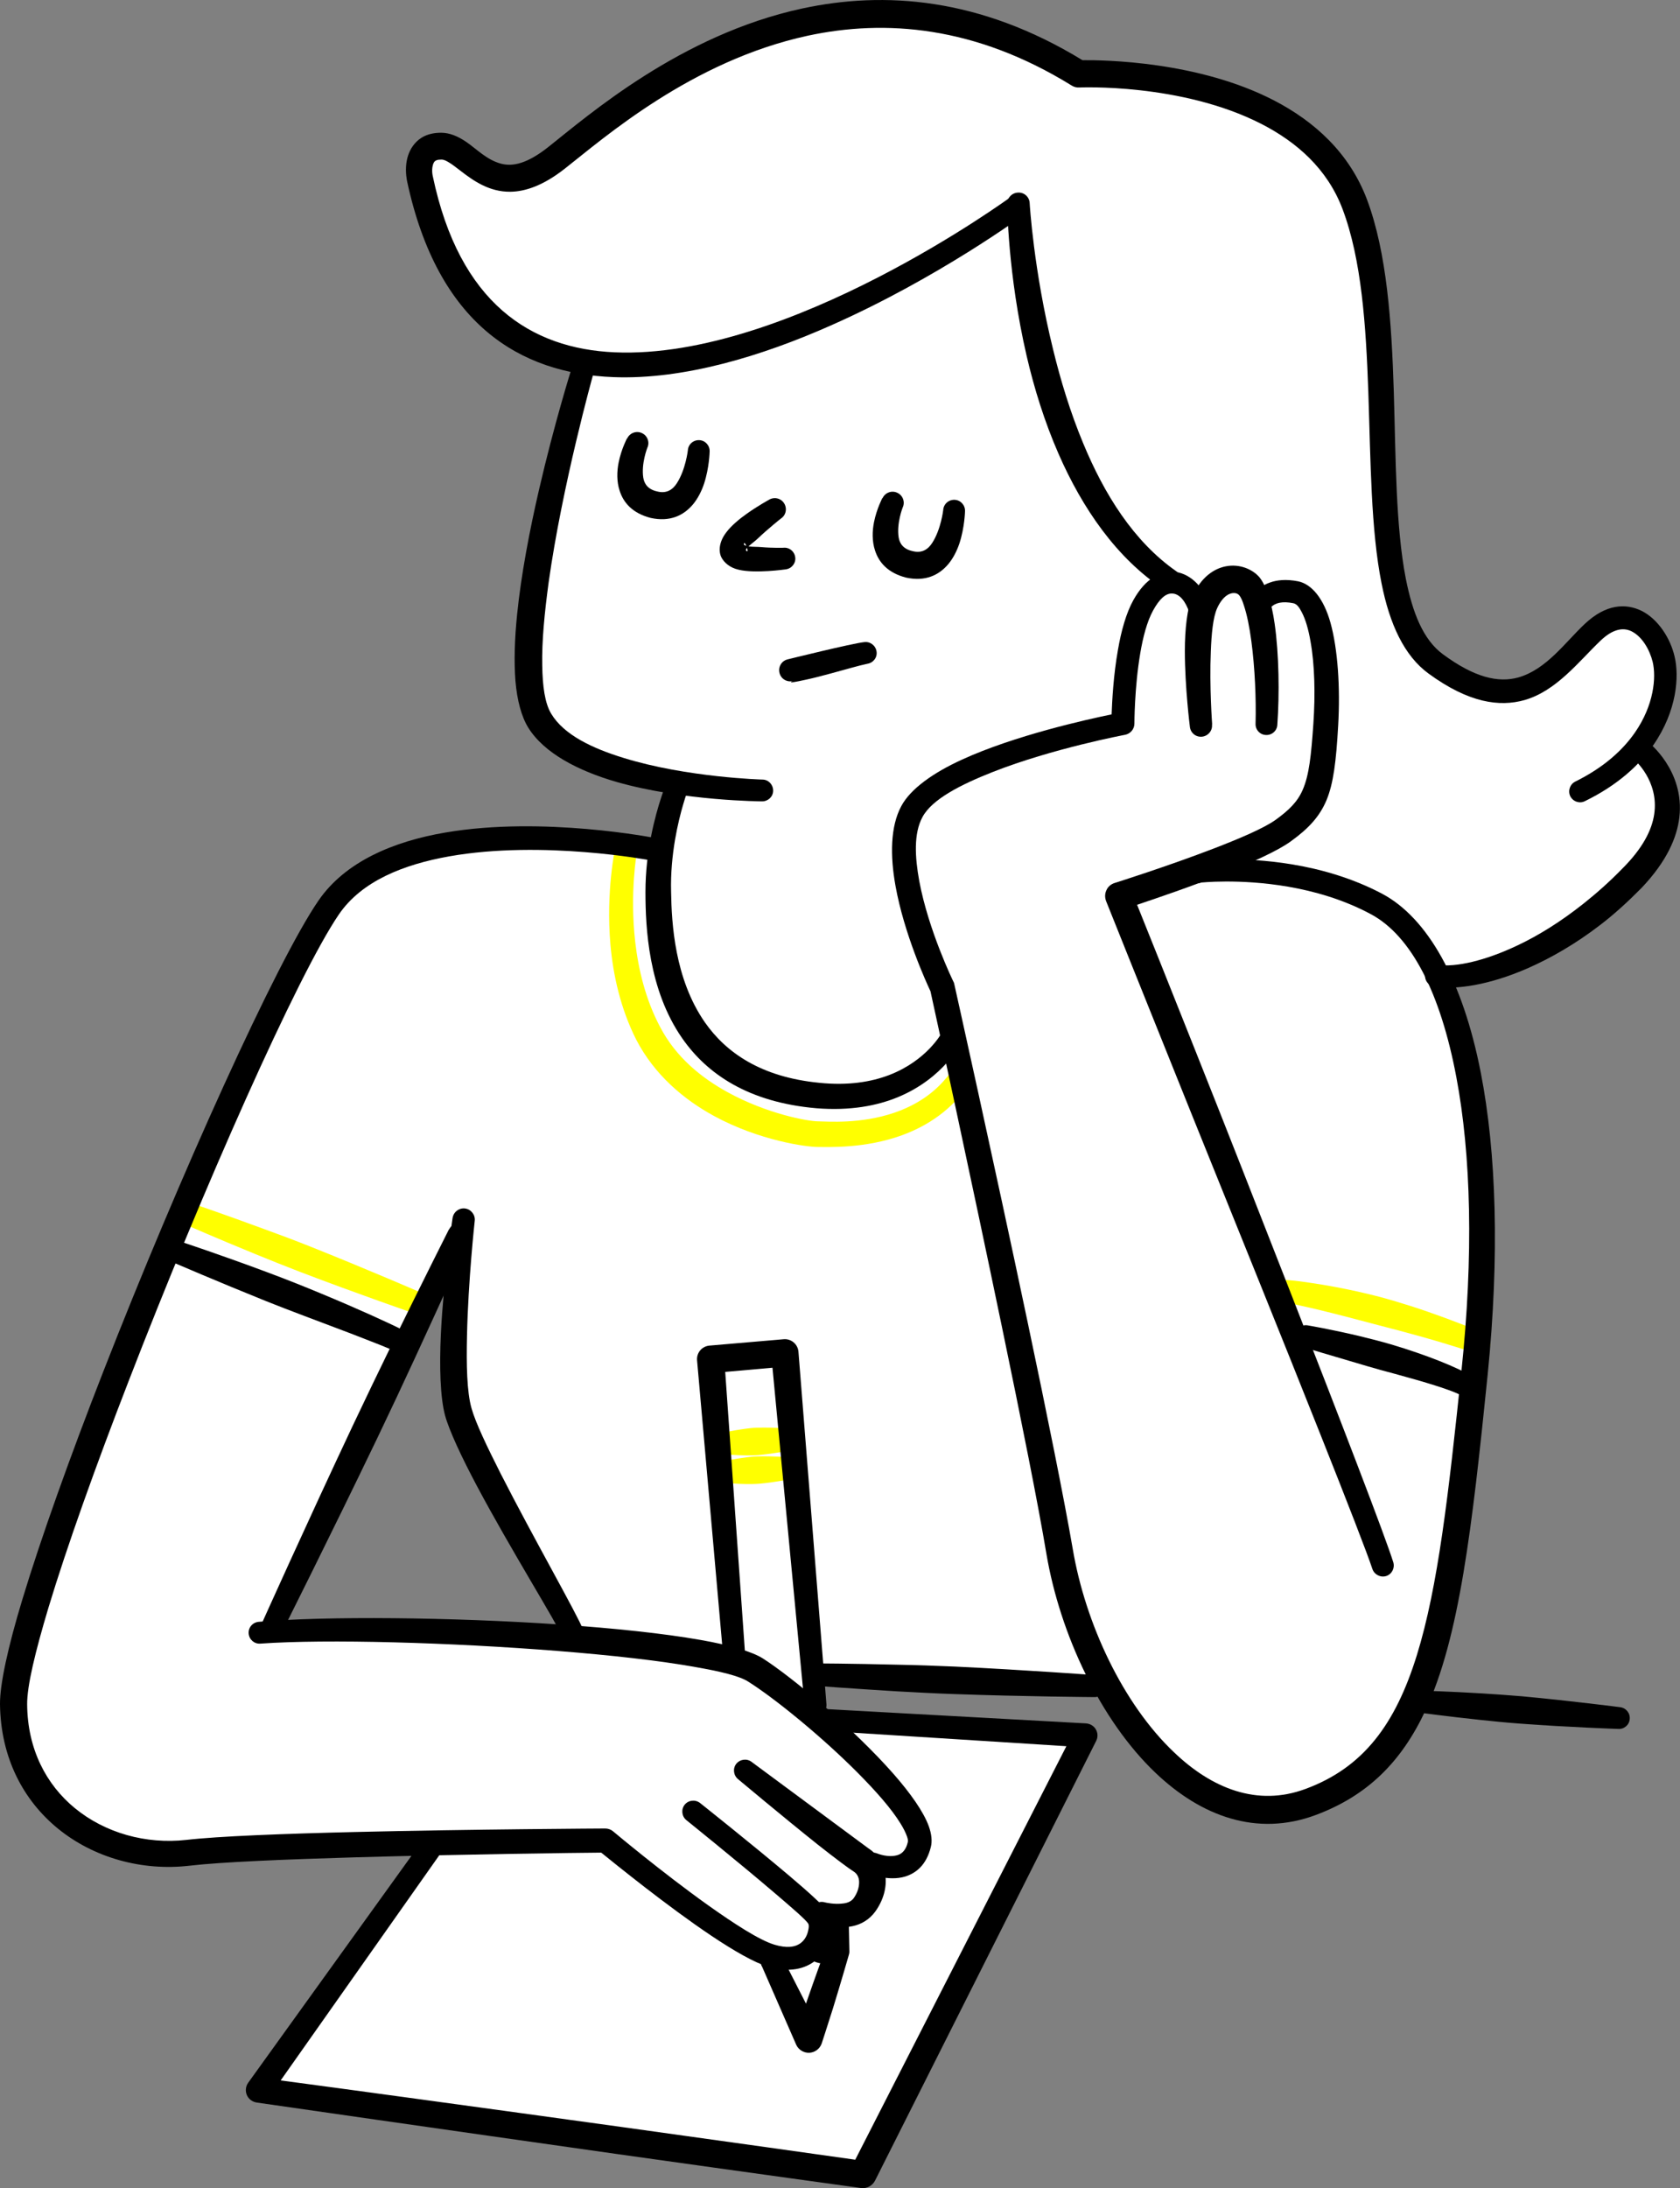
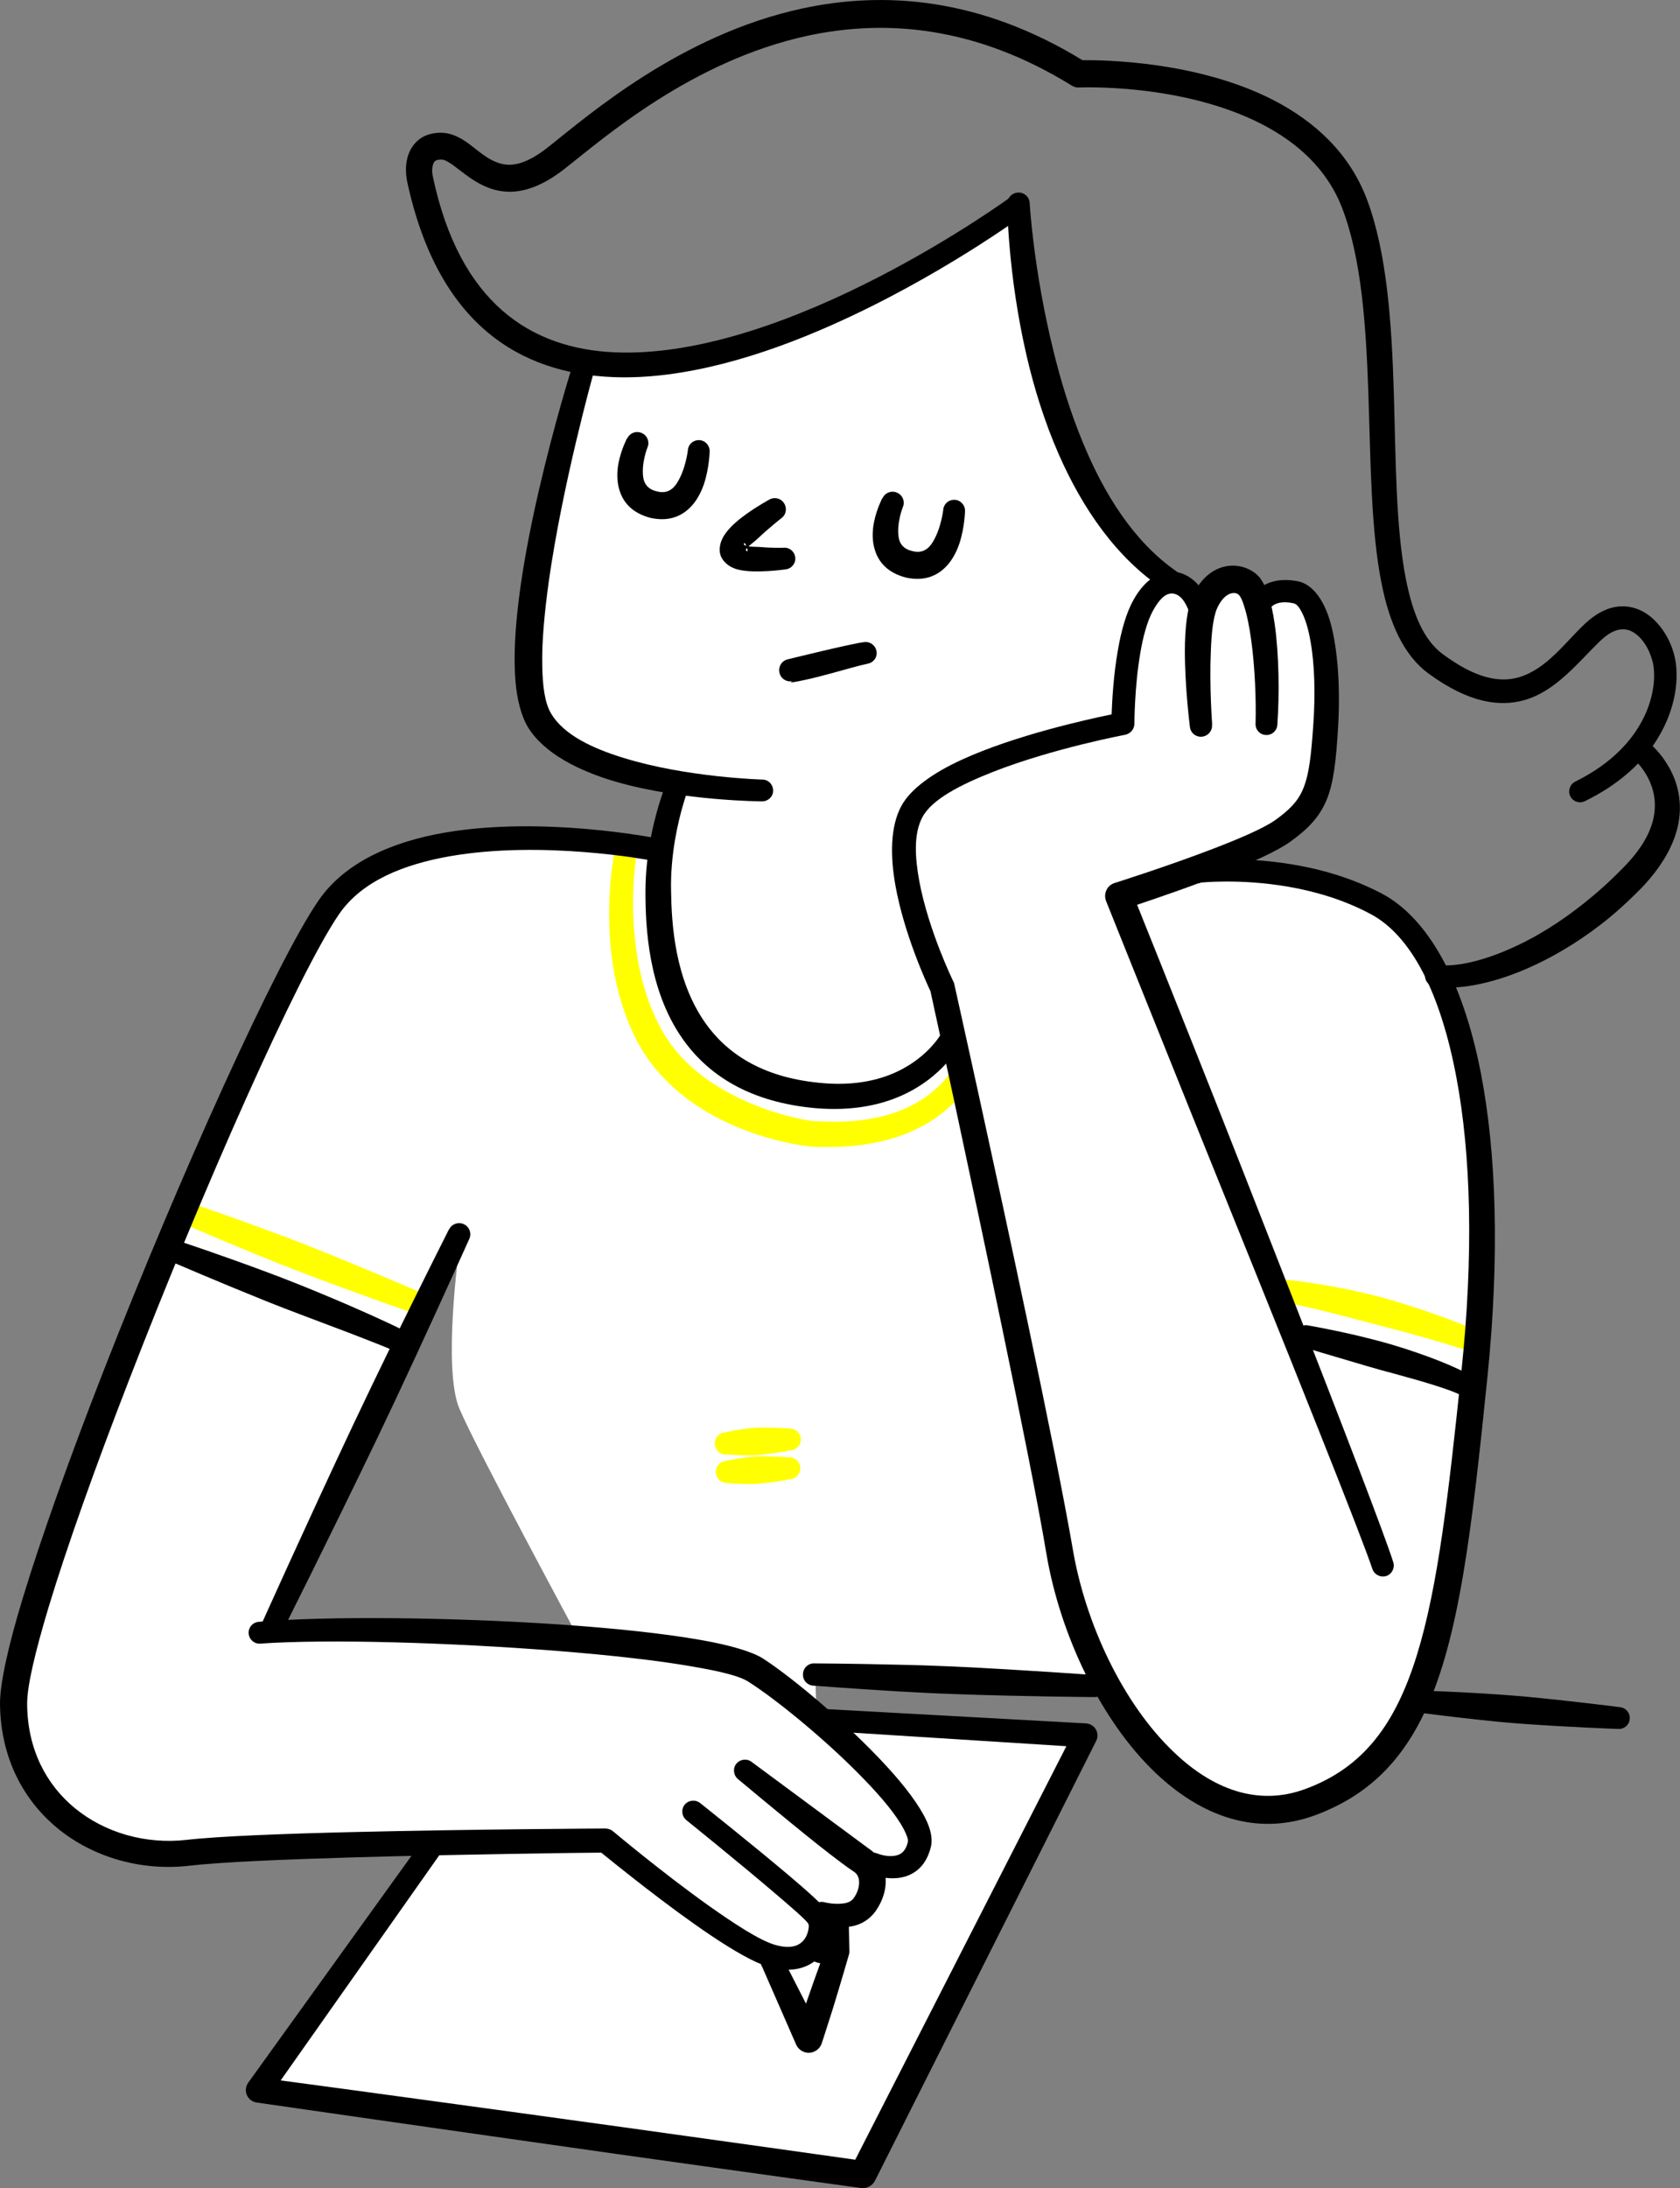
<svg xmlns="http://www.w3.org/2000/svg" id="_レイヤー_2" data-name="レイヤー 2" viewBox="0 0 100.26 130.55">
  <rect x="0" y="0" width="100.26" height="130.55" fill="#808080" stroke="none" />
  <defs>
    <style>
      .cls-1 {
        fill: #fff;
      }

      .cls-1, .cls-2, .cls-3 {
        fill-rule: evenodd;
      }

      .cls-3 {
        fill: #ff0;
      }
    </style>
  </defs>
  <g id="_レイヤー_2-2" data-name="レイヤー 2">
    <g>
      <path class="cls-1" d="M25.57,110.07l-9.98,14.33,35.83,5.23,13.17-25.78-14.85-1.34-24.17,7.56Z" />
      <path class="cls-1" d="M35.29,21.64s-4.29,12.54-3.87,16.74c.42,4.2,1.1,7.75,8.88,8.3l-.86,3.62s-12.53-1.86-18.31,2.36c0,0-1.84,1.59-4.22,6.76-2.39,5.18-7.08,15.66-9.04,20.89,0,0-7.91,17.38-7.07,22.35.84,4.97,3.18,7.51,8.9,8.03,5.71.53,25.96-.79,25.96-.79l9.9,6.54,2.76,4.69,1.81-6.48s2.04-.63,2.25-3.13c0,0,2.76.08,2.55-1.76-.21-1.84-6.19-7.62-6.19-7.62,0,0-.17-2.75.02-2.51.18.24,16.63.57,16.63.57,0,0,2.84,5.72,8.18,7.34,5.33,1.62,8.77-1.12,10.84-5.6,0,0,3.81-17.14,3.83-25.65,0,0,1.19-12.2-2.53-18.41,0,0-1.32-6.98-12.64-5.8,0,0,4.72-1.94,5.58-4.41.86-2.47,1.44-7.5.25-9.98-1.18-2.48-1.26-2.95-3.98-1.85,0,0-1.1-2.67-3.32.07l-2.25-1.11s-8.52-9.94-8.55-22.29c0,0-11.76,9.36-25.52,9.15ZM27.4,74.51s-.99,7.13.01,9.52c1.01,2.39,6.88,13.25,6.96,13.41.09.16-17.7-.33-17.7-.33,0,0,7.8-18.02,10.72-22.6Z" />
      <path class="cls-2" d="M25.21,109.81l-10.4,14.45c-.15.21-.18.49-.08.73.1.24.33.41.59.45,0,0,11.59,1.67,21.63,3.09,7.67,1.08,14.43,2.01,14.43,2.01.34.05.68-.13.84-.44l13.2-26.24c.11-.22.1-.47-.02-.68-.12-.21-.34-.34-.58-.36l-15.79-.87c-.36-.02-.67.25-.69.61-.02.36.25.67.61.69l14.69.93-12.6,24.67c-1.78-.25-7.51-1.06-13.86-1.94-8.09-1.12-17.19-2.36-20.43-2.79,0,0,9.54-13.54,9.54-13.54.21-.3.14-.71-.16-.93-.3-.21-.71-.14-.93.16Z" />
      <path class="cls-3" d="M43.37,86.77s.5.05,1.15.06c.24,0,.5,0,.76-.02.96-.09,1.9-.28,1.9-.28.36-.02.63-.33.61-.69-.02-.36-.33-.63-.69-.61,0,0-.96-.08-1.92-.05-.26,0-.52.04-.76.07-.65.09-1.14.2-1.14.2-.37.02-.65.34-.62.71.02.37.34.65.71.62Z" />
      <path class="cls-3" d="M43.43,88.48s.49.05,1.12.06c.24,0,.49,0,.75-.02.94-.08,1.85-.27,1.85-.27.36-.02.63-.33.61-.69-.02-.36-.33-.63-.69-.61,0,0-.93-.09-1.87-.06-.26,0-.51.04-.74.07-.63.08-1.11.19-1.11.19-.37.02-.65.34-.63.7.02.37.34.65.7.63Z" />
-       <path class="cls-1" d="M30.41,10.7s-2.77-1.87-3.74-1.92c-.98-.04-1.85.72-1.22,2.72,0,0,.76,8.19,9.04,10.15,0,0,4.98,1.02,14-2.37,0,0,9.99-5.25,12.12-7.04,0,0,1.13,11.09,4.06,16.06,2.93,4.97,4.94,5.87,4.94,5.87,0,0,1.34.61,2.19,1.8,0,0,.72-1.91,2.04-1.57,1.32.34,1.15,1.34,1.15,1.34,0,0,1.98-.51,2.75-.08.77.43,1.36,1.98,1.44,4,.08,2.02.9,5.82-.35,7.91,0,0-.96,2.18-6.82,4.08,0,0,5.86.09,7.61.66,1.75.57,3.82,1.98,4.79,3.54.97,1.55,1.79,2.09,1.79,2.09,0,0,4.78-.5,7.13-2.13,2.36-1.64,4.95-3.83,5.58-5.35.63-1.52,1.52-4.01-1.22-5.82,0,0,1.34-2.13,1.61-3.87.28-1.73-.58-3.64-1.87-3.89-1.29-.25-2.33.61-3.51,1.98-1.18,1.36-2.72,2.44-4.53,2.3-1.81-.14-5.65-1.49-6.52-7.64,0,0-.6-14.8-1.04-17.45s-1.36-6.38-5.22-8.89c-3.86-2.51-9.37-2.93-12.06-2.64,0,0-8.48-5.72-16.32-3.49-7.84,2.23-12.1,6.05-13.9,7.33-1.8,1.29-2.6,2.01-3.92,2.31Z" />
      <path class="cls-3" d="M76.69,77.72h0s.02,0,.03,0h.01s-.03,0-.03,0h-.01c0,.1.08.07.16.02h-.07s-.05-.02-.05-.02c.09,0,.18-.03.25-.08-.04.03-.08.07-.13.1.19.03.48.09.87.18.94.2,2.39.57,4.15,1.04.59.16,1.21.31,1.87.49,1.35.36,2.81.78,4.32,1.29.34.13.71-.04.84-.38.13-.34-.04-.71-.38-.84-1.5-.62-2.96-1.16-4.33-1.6-.66-.21-1.29-.4-1.9-.56-1.82-.47-3.34-.72-4.32-.86-.56-.08-.96-.12-1.14-.13-.33-.01-.51.09-.55.12-.2.15-.28.33-.28.51,0,.13-.01.45.35.63.11.06.22.09.34.08ZM77.17,76.62c.08.09.13.21.15.33-.01-.1-.05-.21-.15-.33Z" />
      <path class="cls-3" d="M11.16,73.1s1.76.77,4.03,1.7c.85.35,1.78.72,2.71,1.08,3.4,1.3,6.85,2.49,6.85,2.49.34.13.71-.04.84-.37.13-.34-.04-.71-.37-.84,0,0-3.34-1.45-6.73-2.8-.93-.37-1.86-.72-2.72-1.03-2.3-.85-4.12-1.47-4.12-1.47-.34-.13-.73.04-.86.38-.13.34.04.73.38.86Z" />
      <path class="cls-3" d="M36.72,50.56s-.57,2.59-.29,5.8c.16,1.81.6,3.81,1.54,5.67,1.09,2.1,2.84,3.57,4.64,4.55,2.72,1.48,5.53,1.85,6.19,1.85.65,0,2.83.1,5.03-.7,1.5-.55,3.02-1.51,4.1-3.2.2-.3.11-.71-.19-.9-.3-.2-.71-.12-.9.19-.93,1.38-2.22,2.14-3.48,2.57-2,.68-3.95.52-4.54.51-.58,0-3.03-.43-5.42-1.75-1.54-.85-3.06-2.07-4-3.87-.88-1.65-1.3-3.45-1.49-5.07-.34-2.97.1-5.38.1-5.38.07-.36-.16-.71-.52-.79-.36-.07-.71.16-.79.52Z" />
      <path class="cls-2" d="M34.1,22.02s-1.02,3.24-1.94,7.23c-.55,2.38-1.06,5.03-1.3,7.41-.15,1.46-.19,2.82-.1,3.96.1,1.17.36,2.14.77,2.8.95,1.52,2.98,2.57,5.26,3.23,3.98,1.14,8.69,1.16,8.69,1.16.36,0,.66-.28.66-.64,0-.36-.28-.66-.64-.66,0,0-4.5-.12-8.28-1.29-1.86-.57-3.56-1.37-4.32-2.63-.39-.64-.52-1.66-.54-2.89-.03-1.45.14-3.16.38-4.94.82-5.84,2.64-12.35,2.64-12.35.1-.35-.1-.72-.45-.83-.35-.1-.72.1-.83.45Z" />
      <path class="cls-2" d="M39.8,46.64s-.56,1.31-.94,3.23c-.2.99-.34,2.14-.34,3.35,0,2.11.17,5.82,2.19,8.72,1.48,2.13,3.95,3.83,8.02,4.18,2.02.16,3.61-.15,4.85-.66,2.78-1.15,3.78-3.26,3.78-3.26.16-.32.03-.71-.29-.87-.32-.16-.71-.03-.87.29,0,0-.87,1.65-3.14,2.52-1.07.41-2.45.64-4.18.46-3.46-.34-5.54-1.79-6.81-3.6-1.81-2.6-1.99-5.91-2.02-7.8-.03-1.11.08-2.17.23-3.07.3-1.77.77-2.99.77-2.99.14-.34-.02-.73-.36-.87-.34-.14-.73.02-.87.36Z" />
      <path class="cls-2" d="M60.31,11.76s-13.27,9.71-23.63,9.26c-5-.22-9.26-2.93-10.85-10.5,0,0,0,0,0,0,0,0-.12-.47.06-.82.07-.13.21-.18.45-.18.16,0,.3.08.45.17.22.13.44.31.68.49.81.63,1.74,1.27,2.98,1.26.88-.01,1.95-.35,3.26-1.38,2.3-1.8,7.55-6.43,14.5-7.93,4.61-.99,9.98-.59,15.74,2.97.14.09.3.13.46.12,0,0,6.09-.28,10.88,2.18,2.08,1.07,3.92,2.66,4.83,5.07,1.14,3.02,1.4,6.97,1.54,10.93.14,4.11.15,8.23.79,11.41.48,2.42,1.35,4.32,2.81,5.38,2.41,1.76,4.24,1.99,5.71,1.58,1.91-.54,3.24-2.3,4.55-3.55.7-.67,1.32-.81,1.84-.56.65.32,1.09,1.11,1.27,1.83.22.93.07,2.58-1.05,4.2-.73,1.06-1.87,2.1-3.57,2.94-.32.16-.45.55-.3.87.16.32.55.46.87.3,1.95-.95,3.25-2.15,4.09-3.35,1.41-2.03,1.55-4.1,1.27-5.27-.25-1.1-.99-2.25-1.98-2.74-.93-.45-2.11-.42-3.39.79-1.16,1.09-2.29,2.72-3.97,3.19-1.17.32-2.58.02-4.48-1.38-1.2-.88-1.82-2.5-2.22-4.5-.61-3.12-.6-7.16-.72-11.18-.13-4.14-.41-8.26-1.59-11.43-1.05-2.81-3.15-4.69-5.56-5.94-4.54-2.35-10.17-2.41-11.43-2.4C58.48-.15,52.77-.55,47.86.51c-7.26,1.57-12.76,6.38-15.15,8.27-1.23.97-2.1,1.18-2.83.98-.84-.23-1.45-.88-2.05-1.29-.5-.34-.99-.55-1.51-.55-.78,0-1.27.29-1.58.66-.29.34-.44.76-.49,1.17-.07.54.04,1.04.05,1.09,1.83,8.49,6.7,11.45,12.32,11.66,4.2.16,8.86-1.26,12.98-3.09,6.4-2.83,11.5-6.59,11.5-6.59.3-.22.36-.63.14-.93-.22-.3-.63-.36-.93-.14Z" />
      <path class="cls-2" d="M97.53,45.32s1.49,1.26,1.19,3.26c-.14.95-.69,2.04-1.92,3.26-.76.78-1.54,1.47-2.31,2.08-1.35,1.07-2.67,1.89-3.92,2.48-1.96.93-3.67,1.31-4.78,1.17-.36-.05-.69.2-.74.55-.05.36.19.69.55.74,1.27.21,3.29-.09,5.59-1.1,1.36-.6,2.83-1.44,4.3-2.57.84-.64,1.66-1.39,2.48-2.22,1.5-1.58,2.11-3,2.25-4.2.33-2.82-1.86-4.5-1.86-4.5-.29-.23-.71-.18-.93.1-.23.29-.18.71.1.93Z" />
      <path class="cls-2" d="M60.11,12.17s.02,4.16,1.16,9.07c.44,1.9,1.06,3.91,1.9,5.83,1.42,3.25,3.47,6.25,6.31,8.11.3.2.7.12.91-.18.2-.3.12-.7-.18-.91-2.57-1.79-4.32-4.63-5.57-7.65-.77-1.85-1.35-3.77-1.79-5.58-1.17-4.74-1.4-8.73-1.4-8.73-.01-.37-.32-.66-.69-.64-.37.01-.66.32-.65.68Z" />
      <path class="cls-2" d="M39.11,50s-6.7-1.33-12.53-.33c-3.11.53-5.97,1.74-7.56,4.04-2.51,3.63-8.33,16.52-12.86,28.13-1.98,5.07-3.71,9.9-4.83,13.6C.47,98.28-.01,100.49,0,101.67c.04,3.24,1.42,5.76,3.45,7.42,2.14,1.75,5.03,2.55,7.86,2.22,1.87-.22,5.75-.38,9.89-.5,6.32-.18,13.25-.27,14.68-.28.83.67,3.93,3.19,6.59,4.97,1.33.89,2.55,1.59,3.35,1.83,1.31.39,2.22.12,2.82-.34.63-.49.94-1.25.98-1.89.02-.43-.07-.81-.23-1.06-.16-.26-1.1-1.13-2.3-2.14-2.21-1.87-5.31-4.33-5.31-4.33-.28-.22-.69-.18-.92.1-.22.28-.18.69.1.92,0,0,3.07,2.47,5.26,4.34,1.03.88,1.87,1.6,2.01,1.83.06.1.04.25,0,.42-.05.26-.19.55-.44.74-.34.26-.85.32-1.58.1-.91-.28-2.4-1.25-3.95-2.35-2.78-1.98-5.67-4.41-5.67-4.41-.13-.11-.3-.17-.47-.17,0,0-7.87.04-14.97.21-4.2.1-8.13.25-10.03.47-2.41.27-4.85-.41-6.66-1.9-1.69-1.39-2.82-3.5-2.84-6.19-.01-1.09.48-3.12,1.27-5.76,1.11-3.67,2.82-8.45,4.77-13.48,4.44-11.49,10.1-24.27,12.56-27.88,1.37-2.01,3.89-2.99,6.59-3.47,5.59-.99,12.03.24,12.03.24.36.07.71-.17.78-.53.07-.36-.17-.71-.53-.78Z" />
      <path class="cls-2" d="M48.85,114.77s1.06.35,2.02.15c.53-.11,1.01-.39,1.37-.88.56-.79.7-1.6.58-2.27-.11-.64-.48-1.17-1-1.5l-6.96-5.15c-.28-.22-.69-.17-.92.11-.22.28-.17.69.11.92,0,0,2.71,2.27,4.74,3.89,1.04.82,1.91,1.47,2.16,1.62.19.12.31.33.32.59.01.29-.07.62-.29.95-.15.24-.4.33-.64.36-.55.08-1.1-.06-1.1-.06-.35-.11-.72.08-.83.44-.11.35.08.72.43.83Z" />
      <path class="cls-2" d="M51.85,111.79s1.15.47,2.16.17c.65-.2,1.27-.68,1.54-1.76.09-.34.05-.78-.13-1.27-.31-.84-1.08-1.94-2.1-3.1-2.33-2.65-5.96-5.71-7.8-6.89-.62-.39-1.93-.79-3.72-1.1-2.21-.39-5.17-.7-8.38-.92-6.5-.44-13.97-.51-17.98-.16-.36.03-.63.34-.6.7.03.36.34.63.7.6,3.97-.28,11.35-.07,17.76.44,3.14.25,6.04.57,8.21.96,1.49.26,2.61.53,3.13.86,1.53.96,4.37,3.25,6.58,5.48,1.06,1.07,1.98,2.11,2.52,2.99.18.29.31.55.39.78.04.12.07.23.05.32-.1.45-.32.69-.59.78-.58.19-1.24-.09-1.24-.09-.34-.14-.73.02-.87.36-.14.34.02.73.36.87Z" />
      <path class="cls-2" d="M26.79,73.35s-1.55,3.07-3.48,7.01c-.72,1.48-1.5,3.09-2.26,4.7-2.78,5.9-5.45,11.85-5.45,11.85-.15.32-.02.71.31.87.33.15.71.02.87-.31,0,0,2.93-5.83,5.75-11.7.77-1.61,1.53-3.22,2.22-4.72,1.84-3.98,3.25-7.12,3.25-7.12.16-.33.02-.73-.31-.89-.33-.16-.73-.02-.89.31Z" />
      <path class="cls-2" d="M23.88,80.75c.25.21.62.21.87-.02.26-.25.28-.66.03-.92-.07-.08-.31-.24-.7-.44-.89-.45-2.78-1.31-4.88-2.18-1.08-.45-2.21-.9-3.29-1.3-2.7-1.01-5-1.77-5-1.77-.34-.13-.73.04-.86.38-.13.34.04.73.38.86,0,0,2.53,1.09,5.43,2.26.75.3,1.53.6,2.3.89,1.25.48,2.46.92,3.45,1.31.83.32,1.51.59,1.93.78.16.07.29.21.33.16Z" />
      <path class="cls-2" d="M71.63,52.66s2.32-.26,5.24.24c1.56.27,3.3.76,4.94,1.64,2.43,1.3,4.16,4.73,5.1,9.71.88,4.65,1.04,10.64.3,17.61-.76,7.23-1.38,12.79-2.66,16.91-1.27,4.08-3.17,6.68-6.64,7.96-2.88,1.07-5.59-.03-7.84-2.18-3.06-2.9-5.3-7.7-6.05-12.14-.51-2.96-1.55-8.12-2.69-13.52-2.04-9.69-4.38-20.18-4.38-20.18-.01-.06-.03-.11-.06-.16,0,0-1.48-3.03-2.03-5.99-.26-1.42-.34-2.83.19-3.81.57-1.07,2.29-1.94,4.19-2.69,3.58-1.41,7.9-2.22,7.9-2.22.32-.06.56-.34.56-.67,0,0,0-2.15.35-4.2.16-.95.4-1.88.76-2.54.38-.69.75-1.04,1.15-1.02.46.02.8.5,1.01,1.11.12.34.49.52.83.4.34-.12.52-.49.4-.83-.42-1.19-1.28-1.93-2.18-1.98-.76-.04-1.65.38-2.38,1.69-.43.77-.73,1.85-.92,2.96-.27,1.5-.35,3.06-.38,3.86-1.5.31-5.79,1.26-8.93,2.7-1.71.78-3.07,1.74-3.62,2.77-.66,1.22-.67,2.97-.35,4.75.51,2.86,1.84,5.77,2.09,6.3.22.99,2.37,10.9,4.28,20.1,1.12,5.39,2.15,10.53,2.64,13.47.81,4.78,3.23,9.94,6.51,13.06,2.73,2.6,6.05,3.82,9.55,2.52,3.09-1.15,5.12-3.17,6.55-6.22,2.04-4.36,2.79-10.9,3.72-20.03.72-7.15.52-13.29-.41-18.05-1.08-5.53-3.18-9.23-5.89-10.67-1.78-.94-3.67-1.47-5.37-1.75-3.13-.52-5.62-.21-5.62-.21-.36.04-.63.37-.58.74.04.36.37.63.74.58Z" />
      <path class="cls-2" d="M72.34,43.22s-.17-2.28-.08-4.35c.04-1.05.13-2.04.38-2.59.16-.35.35-.59.55-.74.29-.21.61-.2.75-.04.12.13.21.35.29.61.19.56.34,1.32.45,2.15.21,1.58.29,3.43.25,4.91-.02.36.26.67.62.68.36.02.67-.26.68-.62.13-1.82.1-4.2-.16-6.01-.18-1.29-.52-2.31-.91-2.78-.4-.47-1.18-.82-2.02-.65-.69.14-1.46.63-1.99,1.81-.3.69-.44,1.93-.44,3.24,0,2.16.3,4.52.3,4.52.04.37.36.63.73.59.36-.04.63-.36.59-.73Z" />
      <path class="cls-2" d="M75.88,36.2s.15-.17.49-.24c.21-.04.48-.04.82.03.22.05.36.27.5.54.23.44.4,1.04.52,1.74.25,1.39.29,3.16.17,4.91-.13,1.88-.25,3.06-.64,3.95-.31.71-.81,1.2-1.61,1.78-.7.5-2.13,1.11-3.66,1.7-2.8,1.08-5.95,2.07-5.95,2.07-.22.07-.4.22-.49.43-.1.21-.1.44-.02.65,0,0,2.27,5.67,5.12,12.75,2.52,6.25,5.5,13.6,7.69,19.12,1.6,4.02,2.78,7.06,3.08,7.97.11.34.48.53.82.43.35-.11.53-.48.43-.82-.45-1.46-3.12-8.4-6.13-16.09-1.91-4.89-3.95-10.09-5.66-14.38-1.61-4.06-2.92-7.31-3.5-8.76,1.14-.38,3.25-1.1,5.2-1.87,1.67-.66,3.22-1.36,3.98-1.92,1.08-.78,1.71-1.48,2.12-2.44.42-1.01.58-2.33.7-4.46.13-2.27-.02-4.56-.46-6.14-.4-1.43-1.12-2.31-1.94-2.47-.72-.14-1.27-.07-1.66.07-.78.27-1.06.8-1.06.8-.19.32-.08.72.23.91.32.19.73.08.91-.23Z" />
      <path class="cls-2" d="M77.77,80.37s1.78.54,3.87,1.15c.5.15,1.03.29,1.55.43.8.22,1.6.44,2.3.66.74.23,1.37.45,1.78.67.31.18.71.08.89-.23.18-.31.08-.71-.23-.89-.92-.58-2.89-1.35-4.87-1.94-.68-.2-1.36-.37-1.98-.52-1.69-.4-3-.62-3-.62-.36-.08-.72.14-.8.5-.08.36.14.72.5.8Z" />
      <path class="cls-2" d="M52.66,29.71s-.34.64-.5,1.44c-.11.54-.12,1.15.06,1.69.23.72.77,1.34,1.85,1.62,1.15.25,1.96-.14,2.52-.8.3-.36.52-.8.67-1.25.31-.95.33-1.9.33-1.9.02-.36-.25-.67-.61-.69-.36-.02-.67.25-.69.61,0,0-.13,1.14-.65,1.95-.24.38-.61.65-1.18.5-.55-.12-.77-.45-.83-.82-.13-.84.24-1.78.24-1.78.16-.33.01-.73-.32-.88-.33-.16-.73-.01-.88.32Z" />
      <path class="cls-2" d="M37.42,26.15s-.34.64-.5,1.44c-.11.54-.12,1.15.06,1.69.23.72.77,1.34,1.85,1.62,1.15.25,1.96-.14,2.52-.8.3-.36.52-.8.67-1.25.31-.95.33-1.9.33-1.9.02-.36-.25-.67-.61-.69s-.67.25-.69.61c0,0-.13,1.14-.65,1.95-.24.38-.61.65-1.18.5-.55-.12-.77-.45-.83-.82-.13-.84.24-1.78.24-1.78.16-.33.01-.73-.32-.88-.33-.16-.73-.01-.88.32Z" />
      <path class="cls-2" d="M44.68,32.59c.15-.14.37-.3.51-.43.65-.62,1.41-1.22,1.41-1.22.31-.2.39-.61.19-.92-.2-.31-.61-.39-.92-.19,0,0-.64.35-1.29.81-.47.33-.94.73-1.22,1.1-.45.57-.49,1.14-.31,1.51.16.31.5.62,1.03.74,1,.24,2.8-.02,2.8-.02.36-.04.62-.36.58-.71-.04-.36-.36-.62-.71-.58,0,0-.65.02-1.33-.04-.2-.02-.51-.01-.74-.04ZM44.58,32.69c-.07.08-.09.15-.02.19.08.04.06-.08.02-.19ZM44.53,32.56v-.02s-.09-.19-.12-.13c-.05.08.01.12.12.15Z" />
      <path class="cls-2" d="M47.32,40.63s-.57.22.78-.08c.48-.1.99-.24,1.48-.37.86-.23,1.66-.47,2.19-.58.36-.06.6-.39.54-.74-.06-.36-.39-.6-.74-.55-.74.08-4.57,1.03-4.57,1.03-.36.09-.57.45-.48.81.09.36.45.57.81.48Z" />
-       <path class="cls-2" d="M27.01,72.66s-.54,3.6-.7,6.95c-.09,1.92-.04,3.75.25,4.84.26.93.99,2.49,1.91,4.22,1.96,3.69,4.79,8.22,5.1,9,.13.34.51.5.84.38.34-.13.51-.51.38-.84-.29-.8-2.98-5.5-4.9-9.27-.82-1.62-1.51-3.06-1.75-3.92-.28-.97-.31-2.62-.27-4.34.07-3.28.46-6.83.46-6.83.05-.36-.21-.7-.57-.75-.36-.05-.7.21-.75.57Z" />
      <path class="cls-2" d="M48.56,100.57s2.21.17,5.02.34c1.06.06,2.2.12,3.35.16,4.19.15,8.38.18,8.38.18.36.01.66-.27.68-.63.01-.36-.27-.66-.63-.68,0,0-4.18-.31-8.37-.51-1.15-.05-2.29-.09-3.35-.11-2.82-.07-5.03-.08-5.03-.08-.37-.02-.68.27-.69.64-.02.37.27.68.64.69Z" />
      <path class="cls-2" d="M84.8,102.19s1.55.21,3.52.42c.74.08,1.55.16,2.35.22,2.94.22,5.89.32,5.89.32.36.03.68-.24.7-.6.03-.36-.24-.67-.6-.7,0,0-2.93-.38-5.86-.65-.81-.07-1.61-.12-2.36-.17-1.98-.12-3.54-.16-3.54-.16-.36-.03-.69.24-.72.61-.03.37.24.69.61.72Z" />
-       <path class="cls-2" d="M44.46,98.6l-1.18-16.75,2.82-.25,1.92,20.19c.03.36.35.62.71.59.36-.03.62-.35.59-.71l-1.67-21.03c-.04-.45-.44-.78-.88-.74l-4.43.38c-.45.04-.78.43-.74.88l1.55,17.54c.03.37.35.64.72.61s.64-.35.61-.72Z" />
      <path class="cls-2" d="M45.47,117.31l2.05,4.69c.14.3.46.49.79.47.33-.02.62-.24.73-.56,0,0,.32-.98.67-2.09.45-1.46.94-3.16.94-3.16.02-.07.04-.14.04-.22l-.04-1.93c0-.36-.29-.66-.65-.66-.36,0-.66.29-.66.65l-.08,1.79c-.13.35-.65,1.77-1.08,3.02-.03.08-.05.15-.08.23,0,0-1.43-2.8-1.43-2.8-.16-.33-.55-.47-.89-.32-.33.16-.47.55-.32.89Z" />
      <path class="cls-2" d="M48.52,116.99s.14.08.37.13c.08.02.16.03.25.03.33-.02.62-.16.62-.16.36,0,.66-.29.66-.65,0-.36-.29-.66-.65-.66,0,0-.29-.14-.61-.17-.08,0-.17,0-.25.02-.23.05-.37.12-.37.12-.37,0-.67.29-.67.66,0,.37.29.67.66.67Z" />
    </g>
  </g>
</svg>